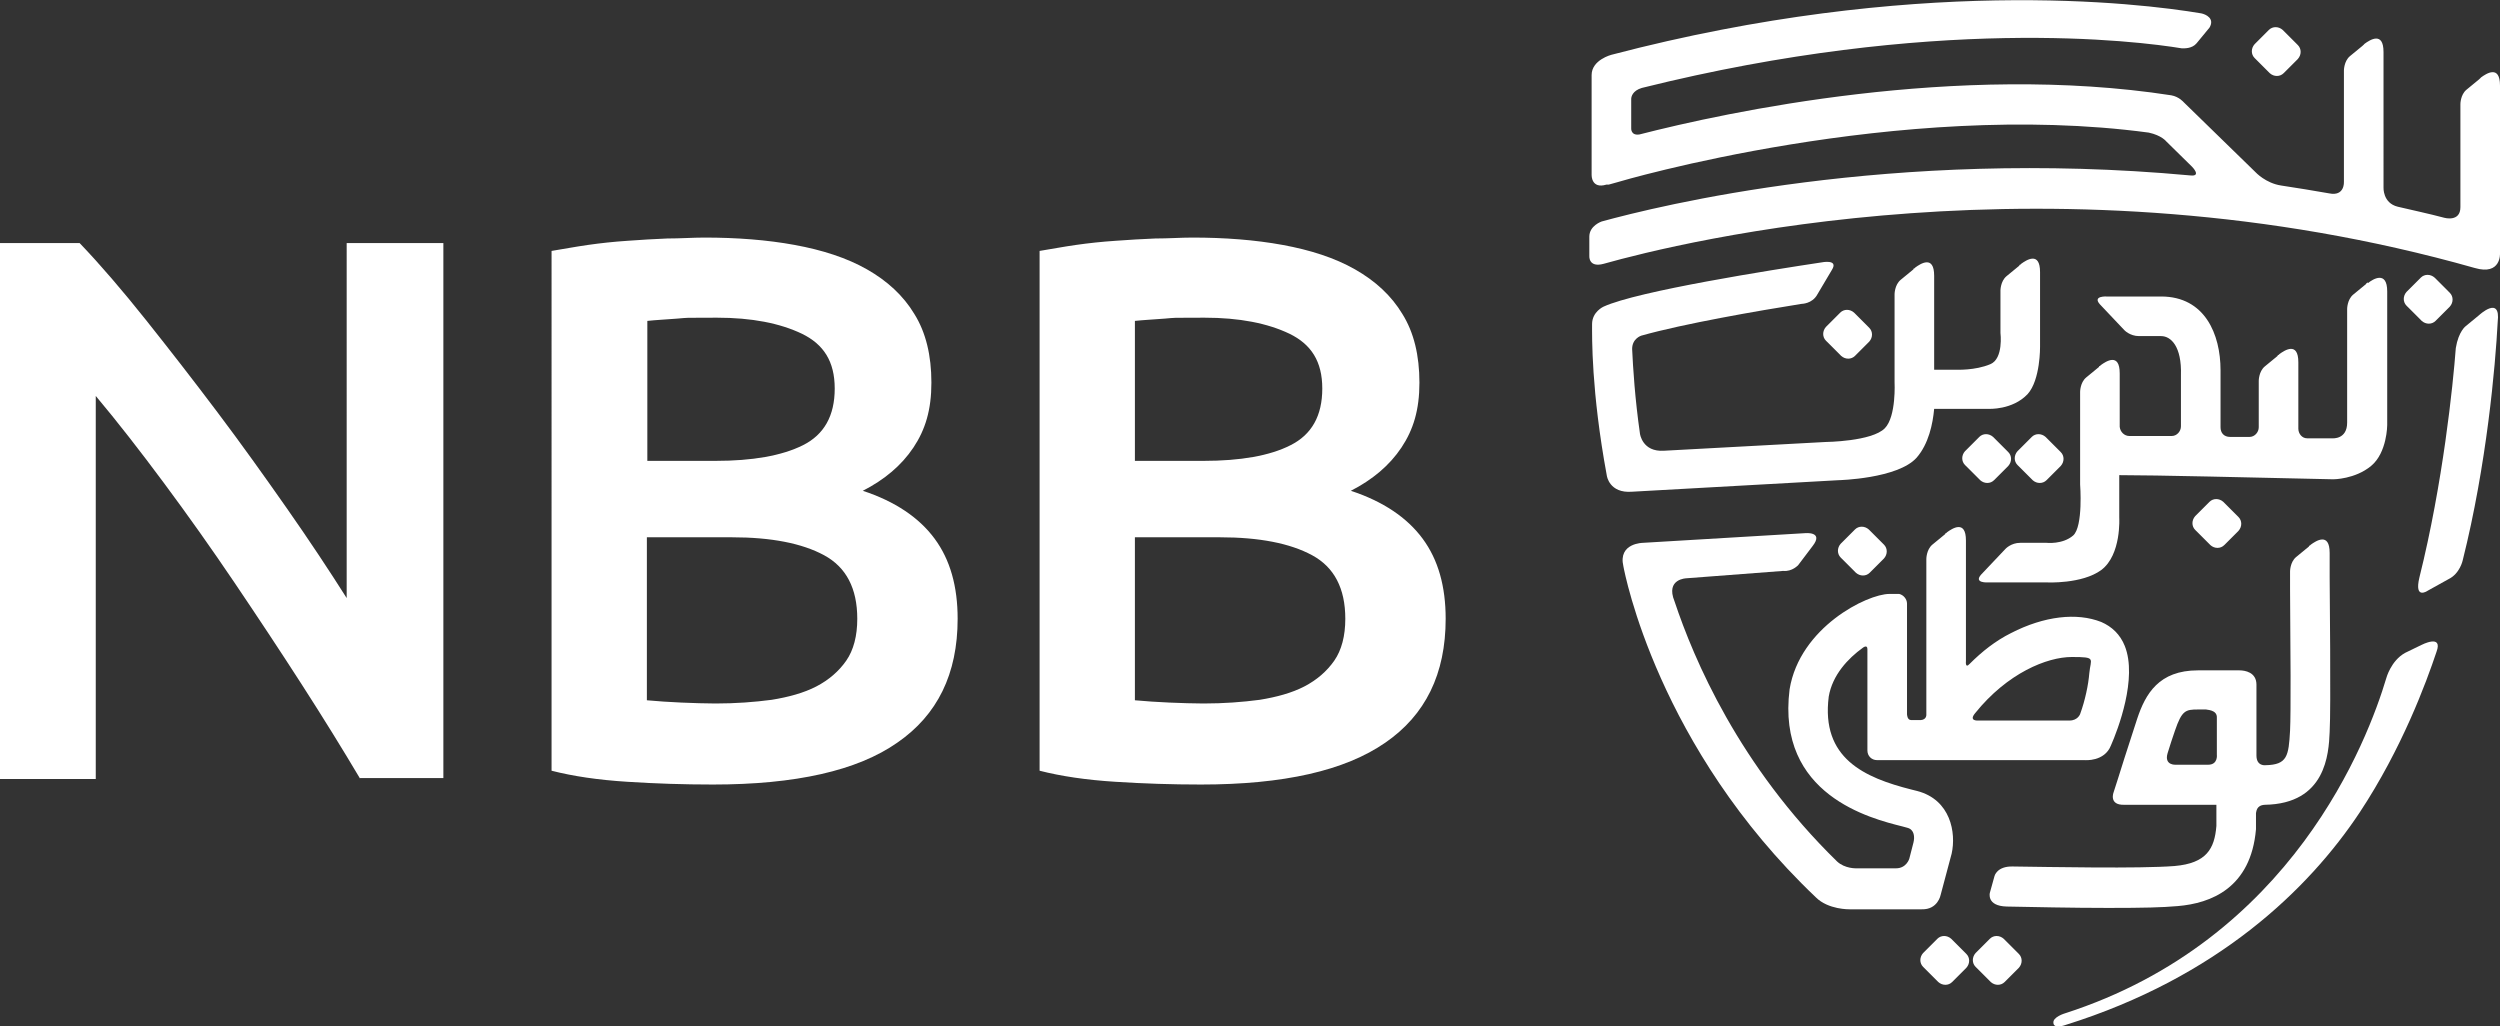
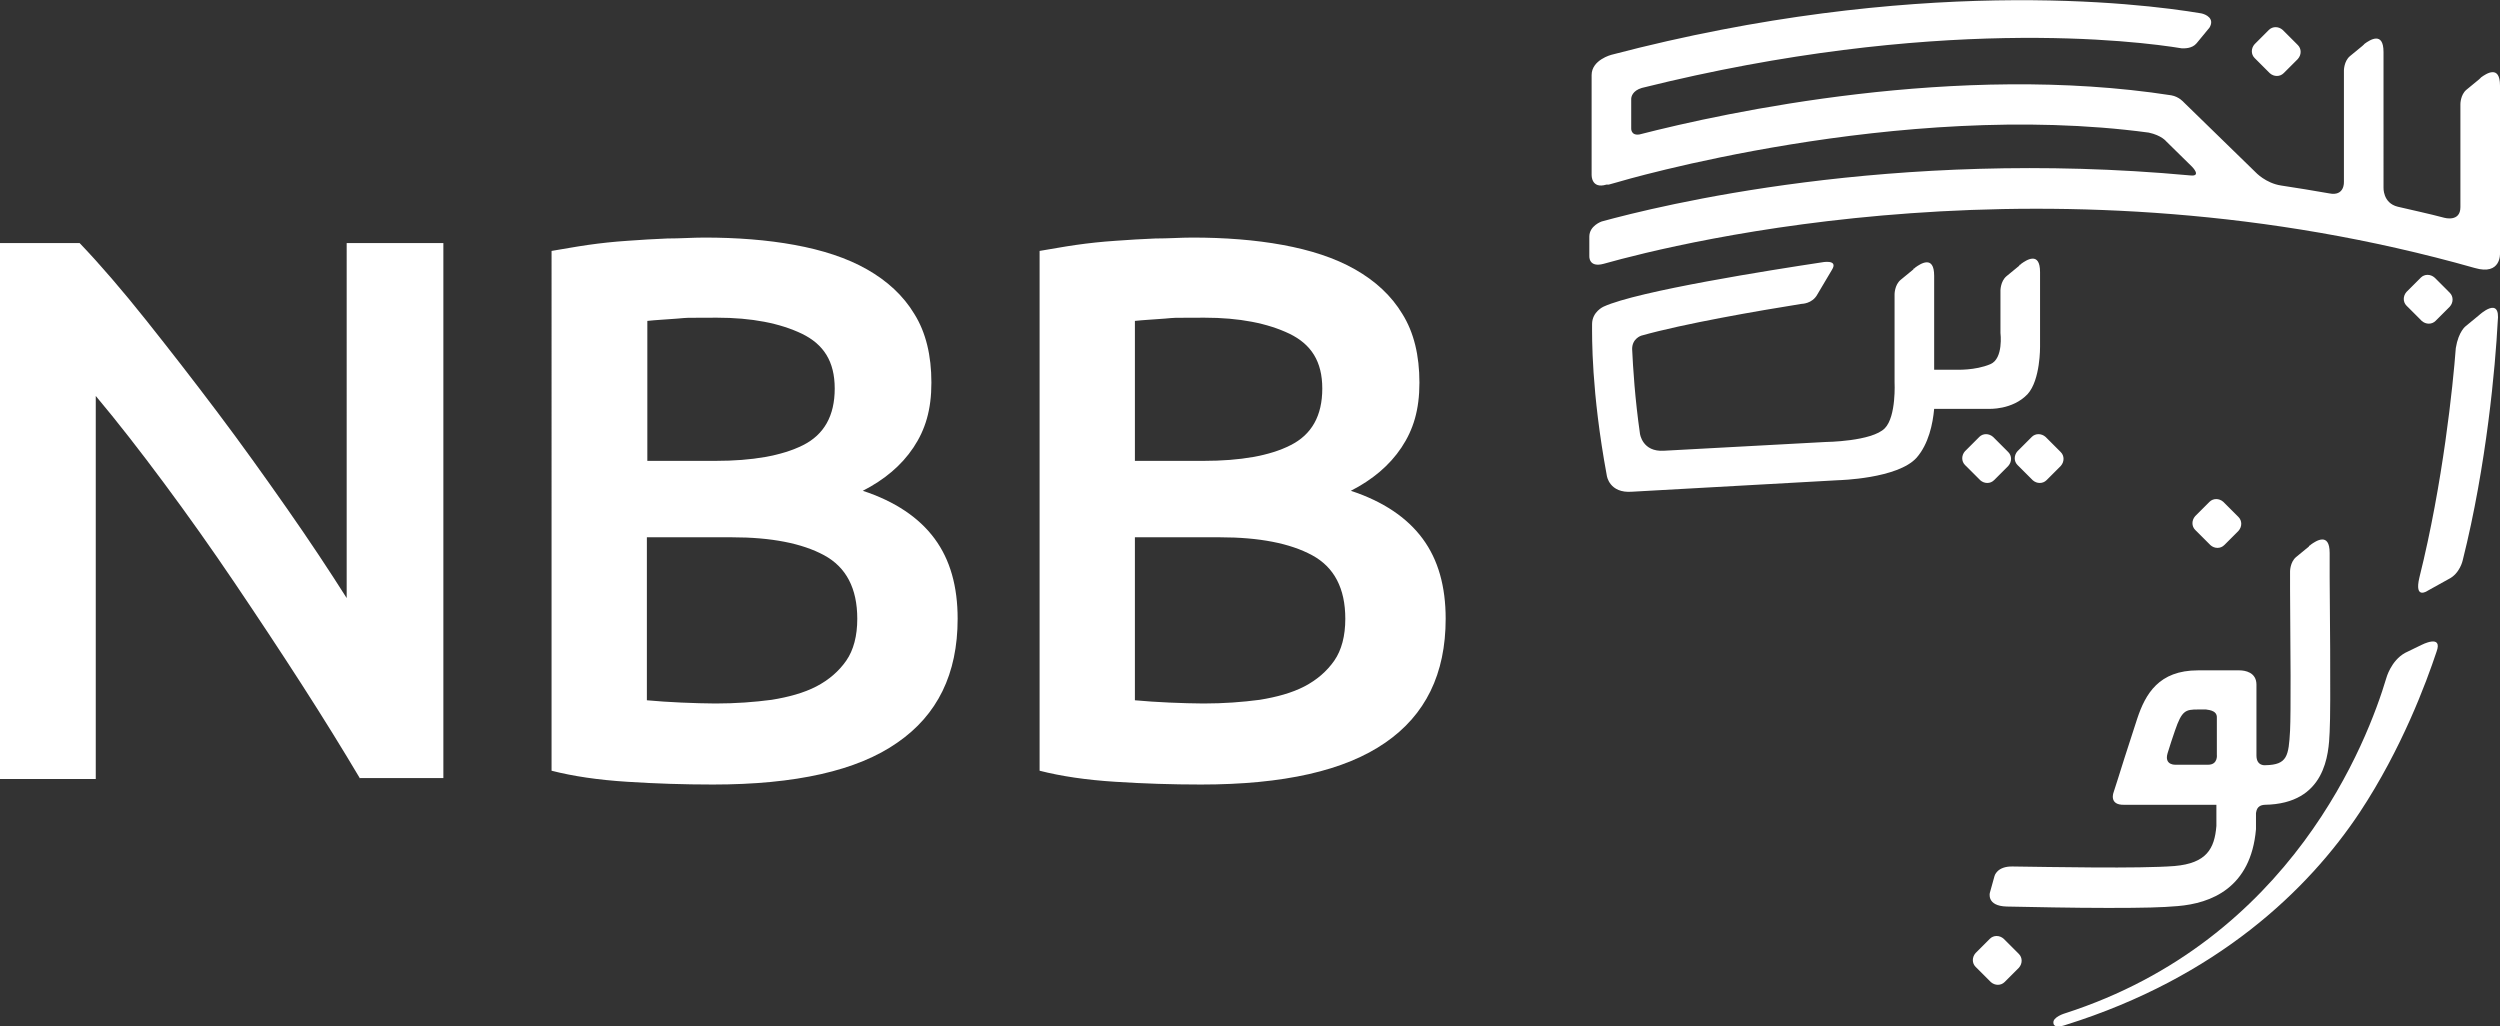
<svg xmlns="http://www.w3.org/2000/svg" id="Layer_1" version="1.1" viewBox="0 0 543 222.9">
  <rect x="0" y="0" width="543" height="222.9" fill="#333333" stroke="none" />
  <defs>
    <style>
      .st0 {
        fill: #fff;
      }
    </style>
  </defs>
  <g>
    <path class="st0" d="M78.2,169.1c-3.8-6.4-8-13.2-12.7-20.5s-9.6-14.7-14.6-22.1-10.1-14.6-15.3-21.6-10.1-13.3-14.8-18.9v83.2H0V52.8h17.3c4.5,4.7,9.3,10.3,14.4,16.7s10.3,13.1,15.5,20,10.2,13.9,15.1,20.9c4.9,7,9.2,13.5,13,19.5V52.8h21v116.2h-18.1Z" />
    <path class="st0" d="M154.8,170.4c-6.2,0-12.4-.2-18.6-.6-6.3-.4-11.7-1.2-16.4-2.4V54.5c2.5-.4,5.1-.9,7.9-1.3,2.8-.4,5.6-.7,8.6-.9,2.9-.2,5.8-.4,8.6-.5,2.9,0,5.6-.2,8.1-.2,7,0,13.6.5,19.6,1.6s11.3,2.8,15.7,5.3,7.9,5.7,10.3,9.7c2.5,4,3.7,9,3.7,14.9s-1.3,10.2-3.9,14.1c-2.6,3.9-6.3,7-11,9.4,7,2.3,12.2,5.8,15.6,10.4s5,10.4,5,17.4c0,12-4.4,20.9-13.1,26.9-8.7,6.1-22.1,9.1-40.1,9.1ZM140.5,100.1h14.9c8,0,14.4-1.1,19-3.4s6.9-6.4,6.9-12.3-2.4-9.6-7.1-11.9c-4.8-2.3-10.9-3.5-18.5-3.5s-6.1,0-8.6.2-4.7.3-6.5.5v30.4h0ZM140.5,116.7v35.4c2.3.2,4.9.4,7.5.5,2.7.1,5.1.2,7.4.2,4.4,0,8.4-.3,12.2-.8,3.7-.6,7-1.5,9.7-2.9s4.9-3.3,6.5-5.6,2.4-5.4,2.4-9.1c0-6.6-2.4-11.2-7.2-13.8-4.8-2.6-11.5-3.9-20-3.9h-18.5Z" />
    <path class="st0" d="M260.8,170.4c-6.2,0-12.4-.2-18.6-.6-6.3-.4-11.7-1.2-16.4-2.4V54.5c2.5-.4,5.1-.9,7.9-1.3,2.8-.4,5.6-.7,8.6-.9,2.9-.2,5.8-.4,8.6-.5,2.9,0,5.6-.2,8.1-.2,7,0,13.6.5,19.6,1.6s11.3,2.8,15.7,5.3,7.9,5.7,10.3,9.7c2.5,4,3.7,9,3.7,14.9s-1.3,10.2-3.9,14.1-6.3,7-11,9.4c7,2.3,12.2,5.8,15.6,10.4s5,10.4,5,17.4c0,12-4.4,20.9-13.1,26.9-8.8,6.1-22.1,9.1-40.1,9.1ZM246.5,100.1h14.9c8,0,14.4-1.1,18.9-3.4,4.6-2.3,6.9-6.4,6.9-12.3s-2.4-9.6-7.1-11.9c-4.8-2.3-10.9-3.5-18.5-3.5s-6.1,0-8.6.2-4.7.3-6.5.5v30.4h0ZM246.5,116.7v35.4c2.3.2,4.9.4,7.5.5,2.7.1,5.1.2,7.4.2,4.4,0,8.4-.3,12.2-.8,3.7-.6,7-1.5,9.7-2.9s4.9-3.3,6.5-5.6,2.4-5.4,2.4-9.1c0-6.6-2.4-11.2-7.2-13.8-4.8-2.6-11.5-3.9-20-3.9h-18.5Z" />
  </g>
  <path class="st0" d="M448.5,220.1c49.4-15.9,65.8-59.4,69.8-72.8,0,0,1-3.8,4.1-5.5l3.5-1.7s4.8-2.5,3.3,1.5c-2.2,6.6-7.5,21-16.7,34.9-11.1,16.7-30.9,35.8-63.8,46.1,0,0-2.6,1-2.7-.4-.2-1.3,2.5-2.1,2.5-2.1Z" />
  <path class="st0" d="M496,15.9c-.8.8-2.1.8-3,0l-3.3-3.3c-.8-.8-.8-2.1,0-3l3.1-3.1c.8-.8,2.1-.8,3,0l3.3,3.3c.8.8.8,2.1,0,3l-3.1,3.1Z" />
-   <path class="st0" d="M402.9,77.3c-.8.8-2.1.8-3,0l-3.3-3.3c-.8-.8-.8-2.1,0-3l3.1-3.1c.8-.8,2.1-.8,3,0l3.3,3.3c.8.8.8,2.1,0,3l-3.1,3.1Z" />
-   <path class="st0" d="M406.1,124.4c-.8.8-2.1.8-3,0l-3.3-3.3c-.8-.8-.8-2.1,0-3l3.1-3.1c.8-.8,2.1-.8,3,0l3.3,3.3c.8.8.8,2.1,0,3l-3.1,3.1Z" />
  <path class="st0" d="M433.1,104.3c-.8.8-2.1.8-3,0l-3.3-3.3c-.8-.8-.8-2.1,0-3l3.1-3.1c.8-.8,2.1-.8,3,0l3.3,3.3c.8.8.8,2.1,0,3l-3.1,3.1Z" />
  <path class="st0" d="M444.5,104.3c-.8.8-2.1.8-3,0l-3.3-3.3c-.8-.8-.8-2.1,0-3l3.1-3.1c.8-.8,2.1-.8,3,0l3.3,3.3c.8.8.8,2.1,0,3l-3.1,3.1Z" />
-   <path class="st0" d="M424,213.3c-.8.8-2.1.8-3,0l-3.3-3.3c-.8-.8-.8-2.1,0-3l3.1-3.1c.8-.8,2.1-.8,3,0l3.3,3.3c.8.8.8,2.1,0,3l-3.1,3.1Z" />
  <path class="st0" d="M435.4,213.3c-.8.8-2.1.8-3,0l-3.3-3.3c-.8-.8-.8-2.1,0-3l3.1-3.1c.8-.8,2.1-.8,3,0l3.3,3.3c.8.8.8,2.1,0,3l-3.1,3.1Z" />
  <path class="st0" d="M529,69.7c-.8.8-2.1.8-3,0l-3.3-3.3c-.8-.8-.8-2.1,0-3l3.1-3.1c.8-.8,2.1-.8,3,0l3.3,3.3c.8.8.8,2.1,0,3l-3.1,3.1Z" />
  <path class="st0" d="M543,54.9V18.6c0-4.6-3-2.6-4.1-1.8l-.2.2c0,.1-.2.1-.2.2h0l-2.8,2.3c-1.3,1.1-1.3,3.1-1.3,3.1v22.4c0,3.3-3.5,2.3-3.5,2.3-3.4-.9-6.7-1.6-10.1-2.4-3.3-.8-3.1-4.2-3.1-4.2V11.3c0-4.6-3-2.6-4.1-1.8l-.2.2c0,.1-.2.1-.2.2h0l-2.8,2.3c-1.3,1.1-1.3,3.1-1.3,3.1v24.2s.2,3.2-3.2,2.5c-3.5-.6-7-1.2-10.4-1.7s-5.6-2.9-5.6-2.9l-15.6-15.2s-1-1.2-2.7-1.5c-46.5-7.2-96.8,3.7-115.5,8.5h0c-1.9.3-1.8-1.3-1.8-1.3h0v-6.4c0-.5.3-1.8,2.3-2.4,63.4-15.8,107.6-10.2,117.3-8.6.5,0,2.2.1,3.2-1.1l2.8-3.4c1.2-2-.8-2.9-1.8-3.1-13.7-2.3-62.5-8.2-128.1,9h0s-4.3,1.1-4.3,4.4v21.7h0s-.1,3.1,3.2,2.1c.2,0,.4,0,.5,0l1.8-.5c.6-.2,61.2-18.1,115.5-10.8,2.8.6,3.8,1.9,3.8,1.9l5.6,5.5s2.2,2.2-.4,1.9c-65.1-6-115.7,6.7-127.8,10,0,0-2.7.9-2.7,3.3v4.2s-.2,2.6,3.1,1.7c16.7-4.7,98.2-24.9,189.2.9,5.8,1.7,5.5-3.2,5.5-3.2Z" />
  <path class="st0" d="M491.9,174.8c13.3-.2,13.9-11.1,14.1-15.8.3-5.3,0-31.4,0-33.7h0v-5.2c0-4.6-3-2.6-4.1-1.8l-.2.2c-.1,0-.2,0-.2.2h0l-2.8,2.3c-1.3,1.1-1.3,3.1-1.3,3.1v3.8c.1,13.2.2,26.7,0,30.8-.3,5.5-.6,7.4-5.3,7.5,0,0-2,.3-2-2.1v-15.4c0-2.7-2.5-3.1-3.7-3.1h-9c-8.5,0-11.4,5.1-13.2,10.5-1.8,5.5-4.2,13-4.2,13.1l-.9,2.8s-1.2,2.9,2.3,2.8h20v4.6c-.4,4.9-2.1,8.1-9.1,8.7-7.6.6-27.2.2-35.1.1-3.5-.1-4,2.1-4,2.1l-1,3.6s-.8,2.9,3.7,3c5.3.1,14.2.3,22,.3s11.7-.1,15.1-.4c7.2-.6,15.9-3.9,17-16.7v-3.5c.1-.2,0-1.7,1.9-1.8ZM481.5,155.9v8s.3,2.2-1.9,2.2h-7s-2.6.2-1.8-2.5c.5-1.7,1.1-3.4,1.6-4.9,1.5-4.4,2.3-4.6,5-4.6h1.8c0,.1,2.4,0,2.3,1.8Z" />
-   <path class="st0" d="M390.6,122.7l3.1-4.1c2.5-3.2-1.6-2.8-1.6-2.8l-35.2,2.1s-5.5,0-4.3,5.1c.3,1.6,7.5,39.3,41.8,71.9,2.7,2.7,7.3,2.6,7.3,2.6h15.7c3.5.1,4.1-3.1,4.1-3.1l2.4-9h0c1-4.5-.2-11.7-7.5-13.6-.4-.1-.8-.2-1.2-.3-10.3-2.6-19.7-6.8-18-20.2.8-4.7,4.2-8.3,7.4-10.6,0,0,1-.8,1,.3v22h0c0,1.2.9,2.1,2.1,2.1h45.1s4.3.4,5.7-3.2c1.5-3.4,5.8-14.6,3-21.6-1-2.5-2.8-4.2-5.1-5.2-5.3-2.1-12.4-1.3-19.6,2.4-3.4,1.7-6.3,4-9,6.7-1,1.1-.8-.6-.8-.6v-26.2c0-4.6-3-2.6-4.1-1.8l-.2.2c-.1,0-.2,0-.2.2h0l-2.8,2.3c-1.3,1.1-1.3,3.1-1.3,3.1v33.8s.1,1.1-1.2,1.2h-2.1c-.9,0-.9-1.3-.9-1.3v-24c0-1-.8-1.9-1.7-2.1h-2.1c-4.9,0-19.5,7.3-21.7,20.7h0c-2.9,23,17.7,28.1,24.5,29.8.4.1.8.2,1.1.3,1.5.4,1.6,2,1.3,3.2l-.9,3.5s-.6,2.1-2.9,2.1h-8.6s-2.5.1-4.2-1.5c-21.3-20.8-31.1-43.9-35.3-56.5-2-4.9,2.6-5,2.6-5l21-1.6c2,.2,3.3-1.3,3.3-1.3ZM449.5,156.5h-19.8s-2.2.2-.7-1.6c7-8.7,15.6-12.2,21-12.2s4.1.3,3.8,3.5c-.2,2.5-.9,5.9-2,8.9,0,0-.5,1.4-2.3,1.4Z" />
  <g>
    <path class="st0" d="M538.4,68.5l-2.8,2.3s-1.6,1.1-2.2,4.8c-.6,8-2.8,29.4-7.9,49.8-1.2,5,1.8,2.9,1.8,2.9l4.5-2.5c2.5-1.2,3.1-4.1,3.1-4.1,5.2-20.7,7.1-42.2,7.6-51.8.7-5.9-4.1-1.4-4.1-1.4Z" />
    <path class="st0" d="M431.9,88.8s5.2.3,8.5-3.2c2.8-3.1,2.7-10.3,2.7-10.3v-3.8h0v-12.4c0-4.6-3-2.6-4.1-1.8l-.2.2c-.1,0-.2,0-.2.2h0l-2.8,2.3c-1.3,1.1-1.3,3.1-1.3,3.1v3h0v6.2s.7,5.6-2.2,6.8c-3.3,1.4-7.4,1.2-7.4,1.2h-4.8c0,0,0-13.1,0-13.1h0v-7.3c0-4.6-3-2.6-4.1-1.8l-.2.2c-.1,0-.2,0-.2.2h0l-2.8,2.3c-1.3,1.1-1.3,3.1-1.3,3.1v9h0v10.1s.4,7.4-2.1,10c-2.8,2.9-12.9,3-12.9,3l-35.1,1.9c-4.7.3-5.2-3.7-5.2-3.7-1.1-7.7-1.5-14.2-1.7-18.4,0-2.3,2-2.9,2-2.9,9.2-2.6,25.4-5.4,34.8-6.9,0,0,2.3,0,3.4-2l3.2-5.4c1.5-2.4-2.3-1.6-2.3-1.6-10.6,1.6-39.9,6.2-47.3,9.6,0,0-2.5,1.1-2.5,3.8s-.2,14.5,3.2,32.9c0,0,.5,3.9,5.5,3.5l44.8-2.5s12.9-.3,17-4.9c2.6-3,3.5-7.3,3.8-10.6h11.8Z" />
-     <path class="st0" d="M514.3,61.3l-.2.2c0,0-.2,0-.2.2h0l-2.8,2.3c-1.3,1.1-1.3,3.1-1.3,3.1v24.7c0,3.7-3.2,3.4-3.2,3.4h-5.5c-1.1,0-1.9-1-1.9-2.1h0v-14.4c0-4.6-3-2.6-4.1-1.8l-.2.2c-.1,0-.2,0-.2.2h0l-2.8,2.3c-1.3,1.1-1.3,3.1-1.3,3.1v10.1c0,1.1-.9,2.1-2,2.1s-2.8,0-4.2,0-2.1-.9-2.1-2.1v-12.4c0-7.8-3.4-16-12.9-16h-11.8s-3.2-.2-1.5,1.7l5.3,5.6s1.2,1.3,3.2,1.3h4.8c2.1,0,4.5,2.2,4.3,8.5v11.1h0c0,1.1-.9,2.1-2,2.1-3.5,0-6.7,0-9.2,0h0c-1.1,0-2-.9-2.1-2v-11.6c0-4.6-3-2.6-4.1-1.8l-.2.2c-.1,0-.2,0-.2.2h0l-2.8,2.3c-1.3,1.1-1.3,3.1-1.3,3.1v1.6h0v18.5s.7,9.1-1.5,11.1c-2.3,2-5.8,1.6-5.8,1.6h-5.7c-2,0-3.2,1.3-3.2,1.3l-5.3,5.6c-1.7,1.9,1.5,1.7,1.5,1.7h12.7s7.7.4,11.9-2.7c4.4-3.3,3.9-11.4,3.9-11.4v-9.2c7.8,0,28.7.5,46.5.9,0,0,4.7,0,8.2-2.9s3.5-8.9,3.5-8.9v-29c0-4.6-3.1-2.7-4.2-1.8Z" />
  </g>
  <path class="st0" d="M483.1,118.4c-.8.8-2.1.8-3,0l-3.3-3.3c-.8-.8-.8-2.1,0-3l3.1-3.1c.8-.8,2.1-.8,3,0l3.3,3.3c.8.8.8,2.1,0,3l-3.1,3.1Z" />
</svg>